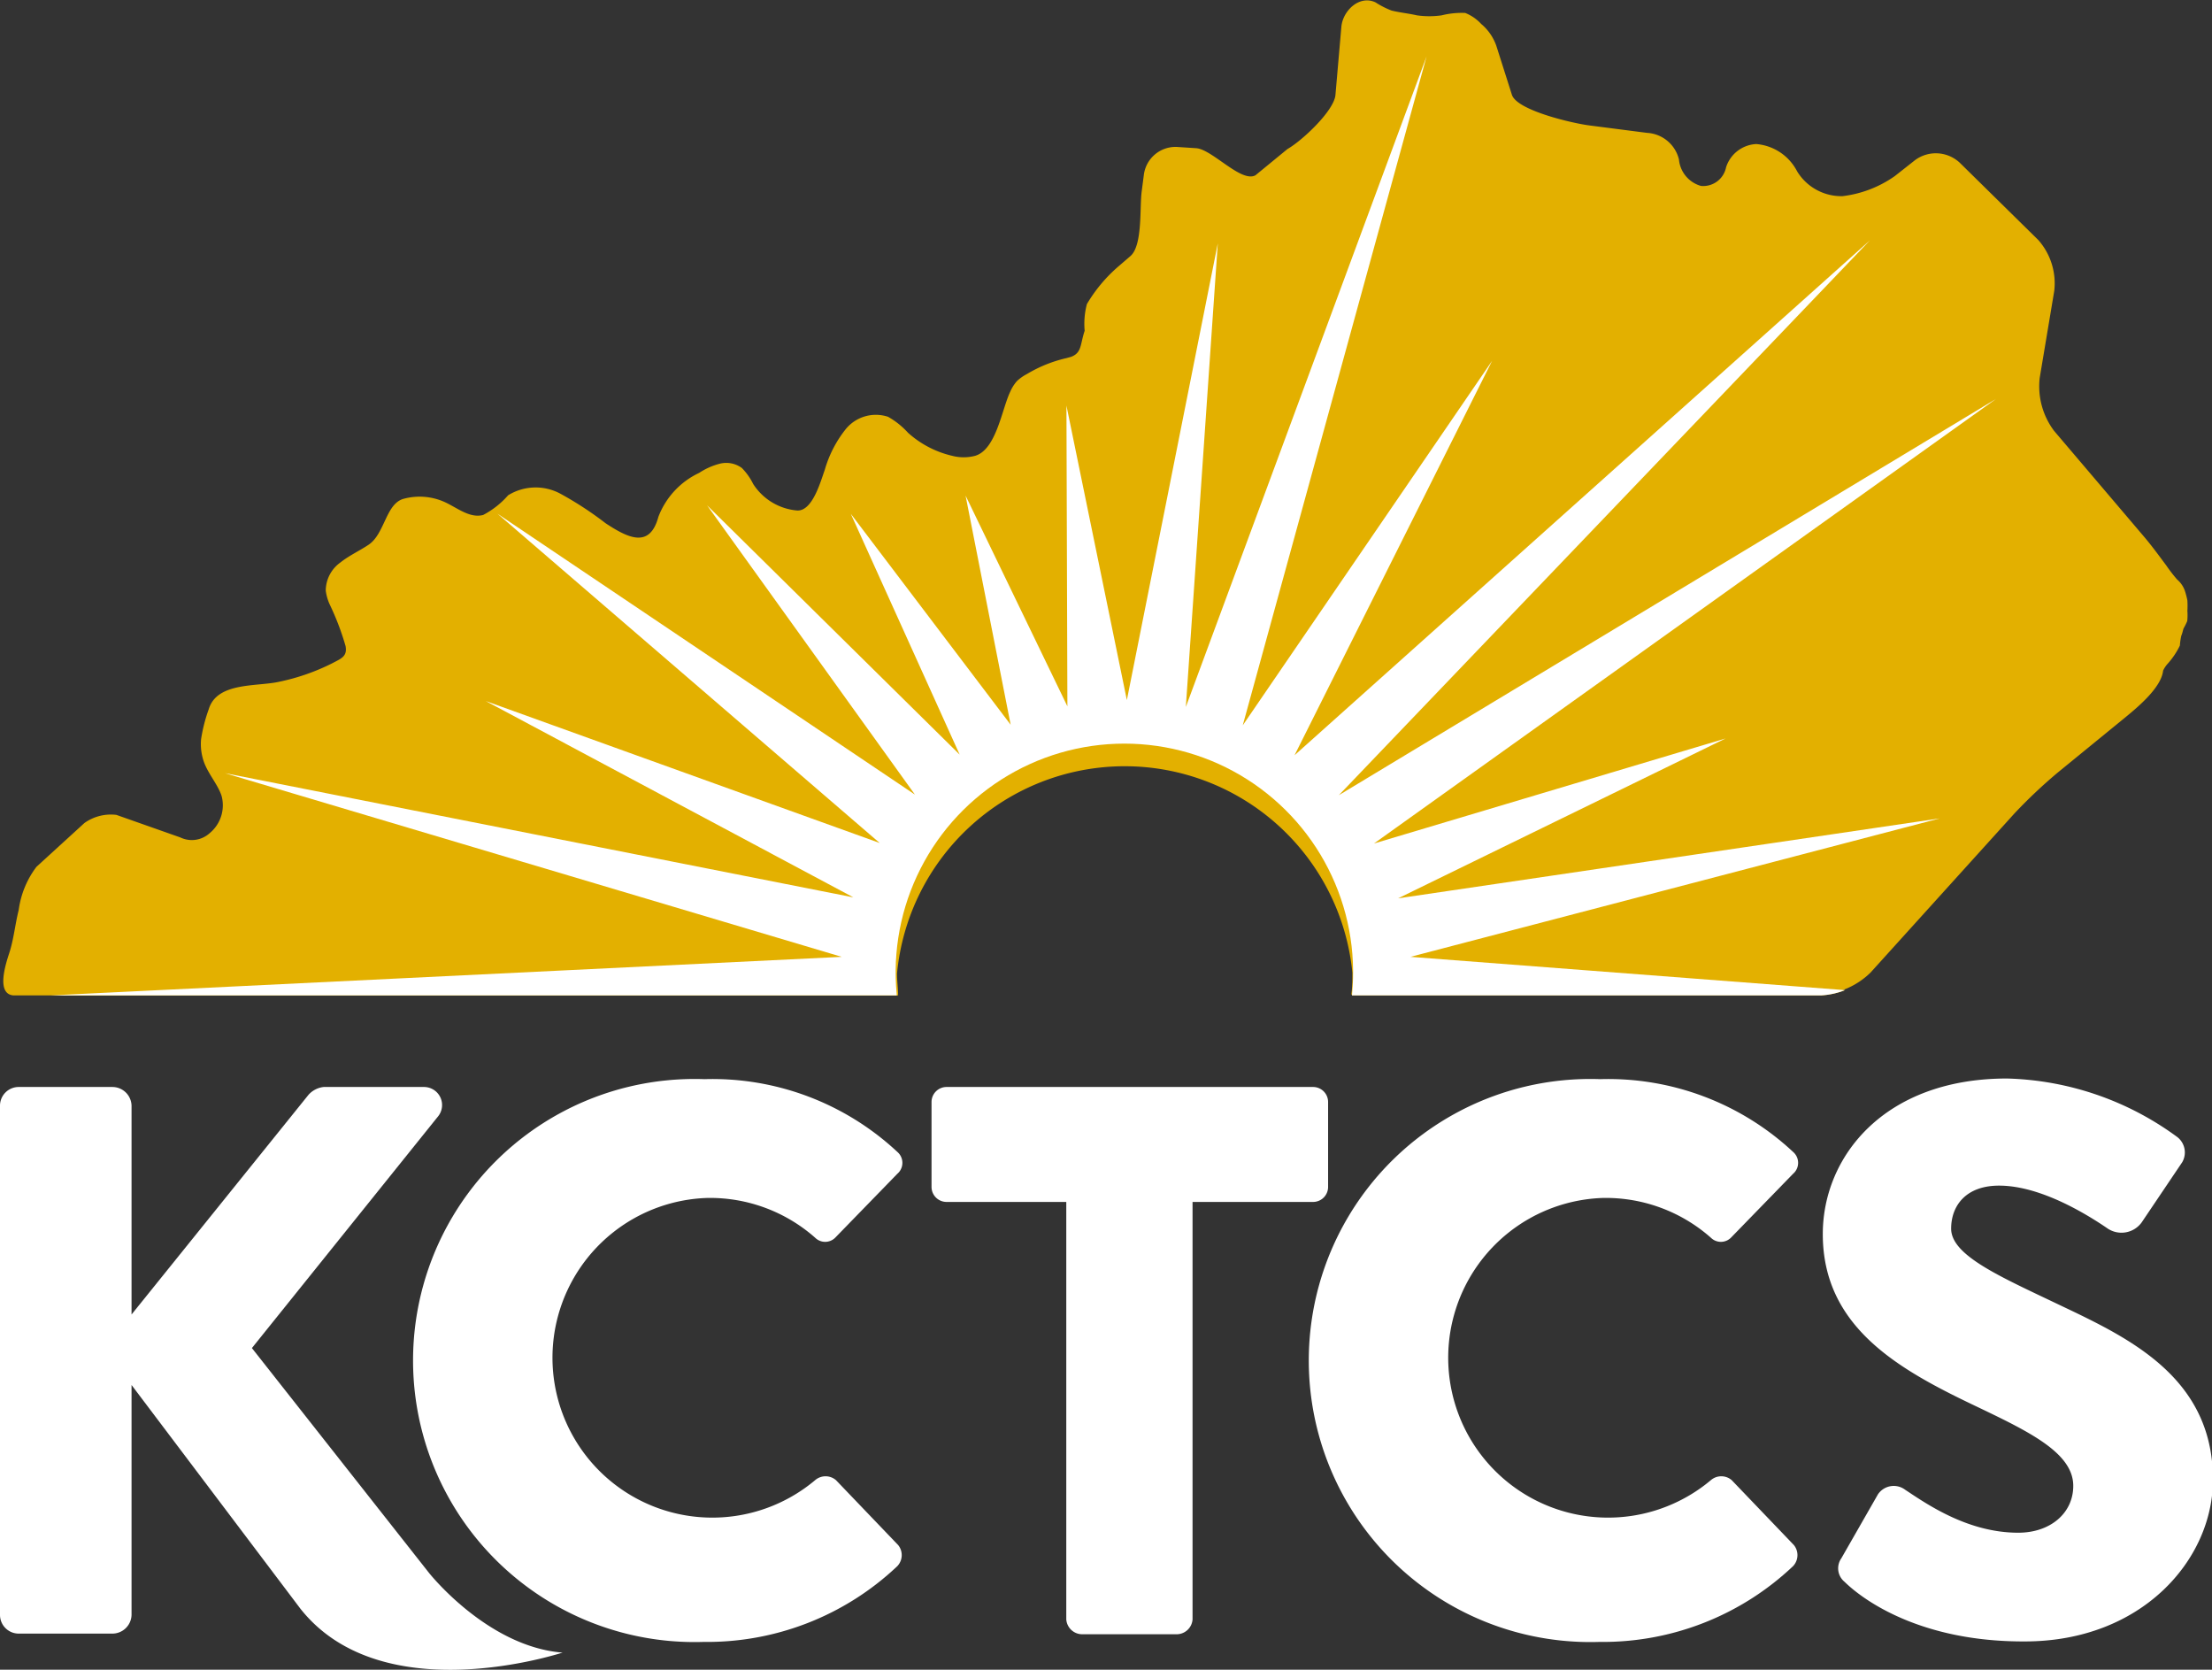
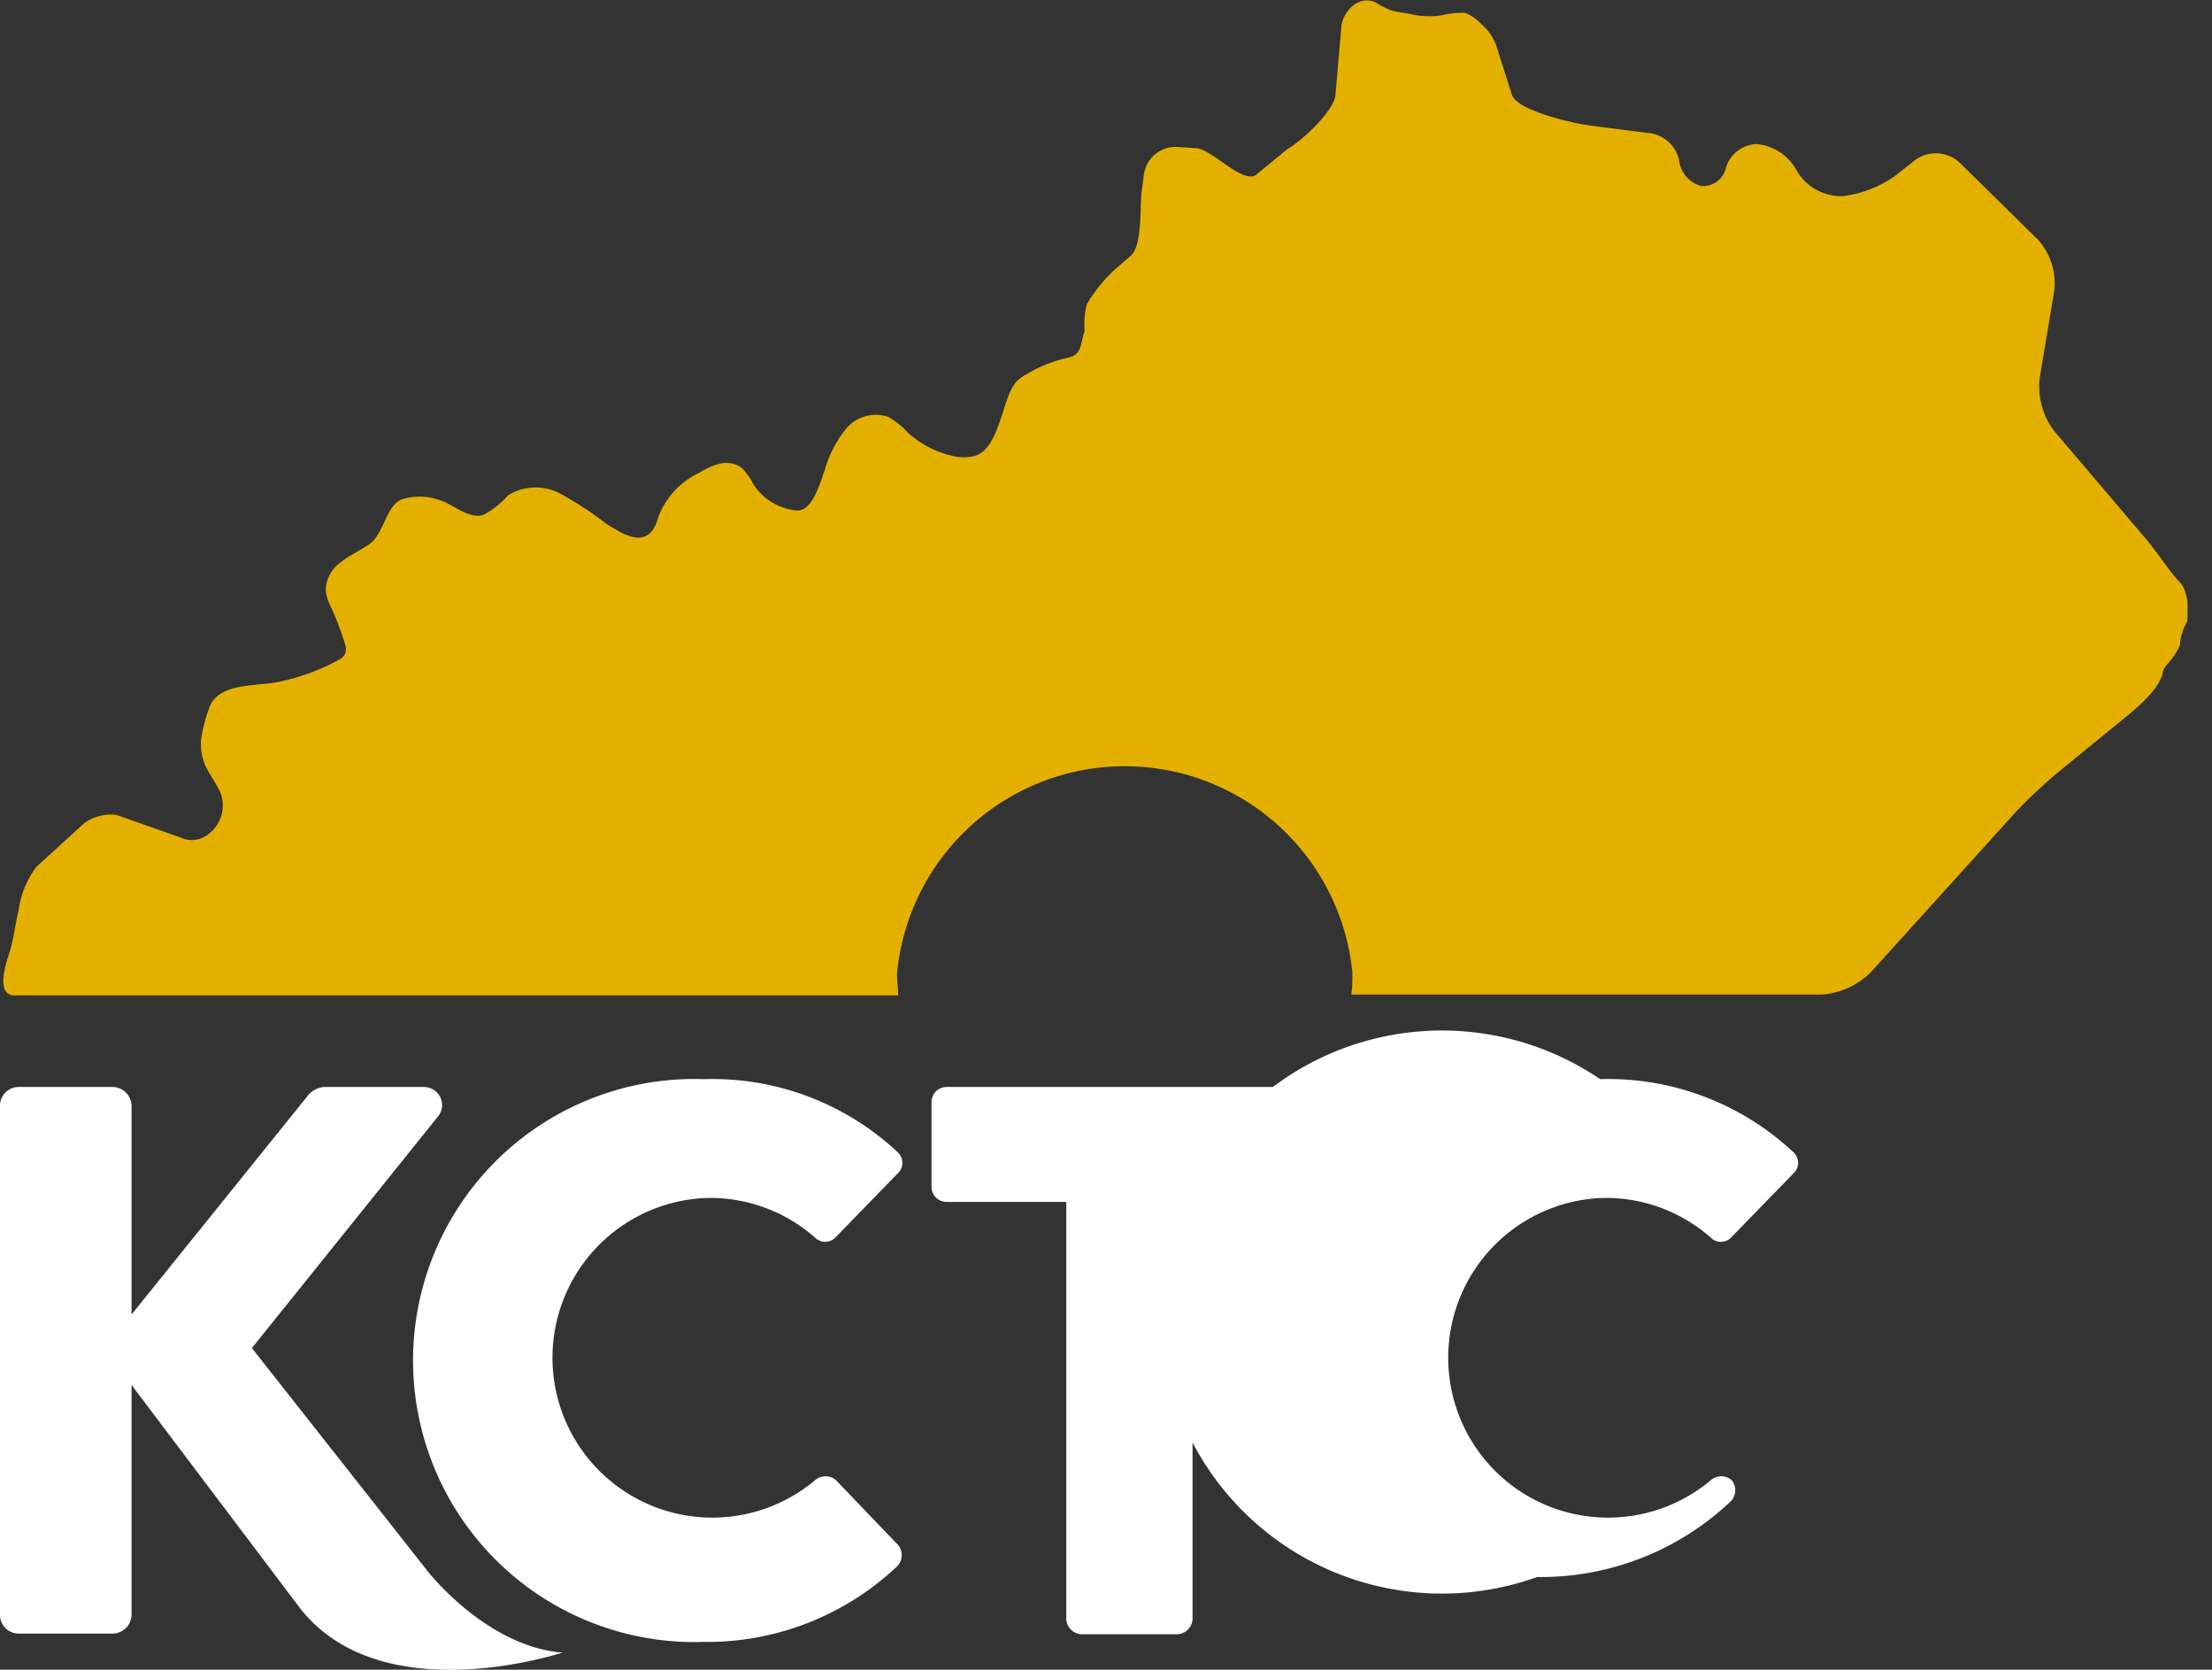
<svg xmlns="http://www.w3.org/2000/svg" id="KCTCS_System_ORIG" viewBox="0 0 138.39 104.44">
  <rect x="0" y="0" width="138.39" height="104.44" fill="#333333" stroke="none" />
  <defs>
    <style>.cls-1{fill:none;}.cls-2{fill:#fff;}.cls-3{fill:#e3b000;}.cls-4{clip-path:url(#clip-path);}</style>
    <clipPath id="clip-path" transform="translate(-151.39 -82.15)">
-       <path class="cls-1" d="M272.75,133.34l-33.89,5,20.49-10-22,6.57,38.92-27.81-41.12,24.79,33.23-34.71-36,32.21,12.36-24.67-15.6,22.8,11.5-41.84-15.06,40.69,2-29-5.69,28.57-3.78-18.42,0.06,18.81-6.37-13.18,2.82,14.33-10-13.19,6.81,15.06-15.8-15.59,13,18.09-26.12-17.57,23.92,20.6L181.78,126l23,12.28-39.32-7.77L204.05,142l-58.7,2.86,50,0h12.2a14.31,14.31,0,1,1,28.37,0h12.47l25.85-.21L239.63,142Z" />
-     </clipPath>
+       </clipPath>
  </defs>
  <title>kctcs</title>
  <g id="KCTCS">
    <path class="cls-2" d="M170.19,182.78l-10.57-14v14.38a1.2,1.2,0,0,1-1.2,1.17h-5.83a1.17,1.17,0,0,1-1.2-1.17V151.31a1.17,1.17,0,0,1,1.2-1.17h5.83a1.2,1.2,0,0,1,1.2,1.17v13.06l11.07-13.74a1.49,1.49,0,0,1,.95-0.49h6.28a1.13,1.13,0,0,1,.9,1.81l-11.67,14.52,11.07,14.05s3.65,4.63,8.37,5C186.59,185.5,175.35,189.28,170.19,182.78Z" transform="translate(-151.39 -82.15)" />
    <path class="cls-2" d="M195.46,149.65a16.94,16.94,0,0,1,12.07,4.55,0.9,0.9,0,0,1,0,1.37l-3.89,4a0.89,0.89,0,0,1-1.25,0,9.93,9.93,0,0,0-6.73-2.49,10,10,0,1,0,6.73,17.65,1,1,0,0,1,1.3,0l3.89,4.06a1,1,0,0,1-.05,1.32,17.3,17.3,0,0,1-12.12,4.74A17.61,17.61,0,1,1,195.46,149.65Z" transform="translate(-151.39 -82.15)" />
    <path class="cls-2" d="M218.13,157.33h-7.51a0.94,0.94,0,0,1-.95-0.93v-5.33a0.94,0.94,0,0,1,.95-0.93h22.91a0.94,0.94,0,0,1,.95.93v5.33a0.94,0.94,0,0,1-.95.93H226v26.11a1,1,0,0,1-.95.93h-6a1,1,0,0,1-.95-0.93V157.33Z" transform="translate(-151.39 -82.15)" />
-     <path class="cls-2" d="M251.5,149.65a16.94,16.94,0,0,1,12.07,4.55,0.9,0.9,0,0,1,0,1.37l-3.89,4a0.89,0.89,0,0,1-1.25,0,9.93,9.93,0,0,0-6.73-2.49,10,10,0,1,0,6.73,17.65,1,1,0,0,1,1.3,0l3.89,4.06a1,1,0,0,1-.05,1.32,17.3,17.3,0,0,1-12.12,4.74A17.61,17.61,0,1,1,251.5,149.65Z" transform="translate(-151.39 -82.15)" />
-     <path class="cls-2" d="M266.79,181.09a1.09,1.09,0,0,1-.2-1.47l2.29-4a1.19,1.19,0,0,1,1.7-.29c1.4,0.93,3.94,2.69,7.08,2.69,2,0,3.44-1.22,3.44-2.93,0-2.05-2.72-3.37-6-4.94-4.84-2.3-9.67-4.94-9.67-10.81,0-4.84,3.84-9.73,11.52-9.73a18.77,18.77,0,0,1,10.67,3.67,1.22,1.22,0,0,1,.3,1.56l-2.54,3.77a1.56,1.56,0,0,1-2.19.34c-1.15-.78-4.09-2.64-6.73-2.64-2.09,0-3,1.27-3,2.69,0,1.61,2.82,2.89,6.31,4.55,4.39,2.1,10.07,4.5,10.07,11.15,0,5-4.44,10.12-11.77,10.12C271.52,184.85,267.93,182.21,266.79,181.09Z" transform="translate(-151.39 -82.15)" />
+     <path class="cls-2" d="M251.5,149.65a16.94,16.94,0,0,1,12.07,4.55,0.9,0.9,0,0,1,0,1.37l-3.89,4a0.89,0.89,0,0,1-1.25,0,9.93,9.93,0,0,0-6.73-2.49,10,10,0,1,0,6.73,17.65,1,1,0,0,1,1.3,0a1,1,0,0,1-.05,1.32,17.3,17.3,0,0,1-12.12,4.74A17.61,17.61,0,1,1,251.5,149.65Z" transform="translate(-151.39 -82.15)" />
  </g>
  <g id="State_Icon-2" data-name="State Icon">
    <path class="cls-3" d="M288.24,120.36a5.41,5.41,0,0,0,0-.65,4.82,4.82,0,0,0-.13-0.52,1.62,1.62,0,0,0-.51-0.79,9.79,9.79,0,0,1-.68-0.88c-0.44-.59-0.87-1.18-1.34-1.74l-5.68-6.68a4.64,4.64,0,0,1-.9-3.31l0.91-5.44a4.09,4.09,0,0,0-1-3.19L274,92.33a2.19,2.19,0,0,0-2.79-.17l-1.27,1a7.13,7.13,0,0,1-3.28,1.26H266.6a3.24,3.24,0,0,1-2.75-1.51l-0.09-.16a3.17,3.17,0,0,0-2.49-1.59,2.09,2.09,0,0,0-1.89,1.45,1.46,1.46,0,0,1-1.57,1.17,1.9,1.9,0,0,1-1.38-1.66,2.18,2.18,0,0,0-2-1.66L250.86,90c-1-.12-4.56-0.93-4.88-1.92L245,85a3.13,3.13,0,0,0-.94-1.35,2.74,2.74,0,0,0-1-.69,5.2,5.2,0,0,0-1.48.15,5.5,5.5,0,0,1-1.54,0c-0.52-.12-1.06-0.17-1.59-0.3a5.37,5.37,0,0,1-1-.51c-1-.48-2.05.51-2.14,1.53l-0.37,4.26c-0.09,1-2.11,2.88-3,3.38l-2,1.64c-0.88.5-2.71-1.62-3.71-1.69l-1.22-.08a2,2,0,0,0-2.06,1.77l-0.13,1c-0.14,1,.07,3.39-0.71,4.06l-0.72.62a9.47,9.47,0,0,0-2,2.38,4.83,4.83,0,0,0-.14,1.67c-0.29.87-.17,1.37-0.85,1.63l-0.29.08a8.46,8.46,0,0,0-2.48,1,2.7,2.7,0,0,0-.62.44,2.52,2.52,0,0,0-.42.67c-0.52,1.08-.87,3.61-2.19,4a2.84,2.84,0,0,1-1.44,0,6.23,6.23,0,0,1-2.76-1.44,5,5,0,0,0-1.25-1,2.43,2.43,0,0,0-2.63.75,7.3,7.3,0,0,0-1.33,2.57c-0.26.72-.77,2.61-1.74,2.54a3.63,3.63,0,0,1-2.74-1.66,3.83,3.83,0,0,0-.71-1,1.65,1.65,0,0,0-1.36-.27,4.27,4.27,0,0,0-1.31.58,5,5,0,0,0-2.55,2.75c-0.54,2-1.9,1.32-3.3.4a21.41,21.41,0,0,0-2.85-1.86,3.27,3.27,0,0,0-3.25.11,5.4,5.4,0,0,1-1.56,1.23c-0.82.22-1.59-.42-2.35-0.78a3.82,3.82,0,0,0-2.63-.23c-1.12.31-1.17,2.2-2.2,2.88-0.57.38-1.21,0.67-1.75,1.1a2.18,2.18,0,0,0-.92,1.76,3,3,0,0,0,.24.85,16.72,16.72,0,0,1,1,2.62c0.12,0.66-.28.78-0.84,1.08a13.45,13.45,0,0,1-3.3,1.15c-1.39.32-3.9,0-4.42,1.72a9.89,9.89,0,0,0-.48,1.88,3.34,3.34,0,0,0,.22,1.53c0.29,0.71.83,1.32,1.06,2a2.26,2.26,0,0,1-.75,2.35,1.66,1.66,0,0,1-1.83.26l-4-1.41a2.85,2.85,0,0,0-2,.51l-3,2.74a5.72,5.72,0,0,0-1.11,2.7c-0.23.91-.31,1.86-0.61,2.75-0.22.68-.79,2.48,0.26,2.59h55.37c0-.45-0.07-0.9-0.07-1.36A14.31,14.31,0,0,1,236,143c0,0.46,0,.91-0.07,1.36h29.4a4.85,4.85,0,0,0,3.09-1.38l9-9.95a31.88,31.88,0,0,1,2.7-2.55l4.25-3.47c0.79-.65,2.24-1.86,2.35-2.91a1.75,1.75,0,0,1,.31-0.46,4.87,4.87,0,0,0,.74-1.11,4.13,4.13,0,0,1,.09-0.62c0.07-.16.09-0.3,0.14-0.45a4.41,4.41,0,0,0,.23-0.46A3.54,3.54,0,0,0,288.24,120.36Z" transform="translate(-151.39 -82.15)" />
  </g>
  <g id="SunRays">
    <g class="cls-4">
      <path class="cls-3" d="M218.33,104.47l-0.29.08a8.46,8.46,0,0,0-2.48,1,2.7,2.7,0,0,0-.62.44,2.52,2.52,0,0,0-.42.67c-0.52,1.08-.87,3.61-2.19,4a2.84,2.84,0,0,1-1.44,0,6.23,6.23,0,0,1-2.76-1.44,5,5,0,0,0-1.25-1,2.43,2.43,0,0,0-2.63.75,7.3,7.3,0,0,0-1.33,2.57c-0.26.72-.77,2.61-1.74,2.54a3.63,3.63,0,0,1-2.74-1.66,3.83,3.83,0,0,0-.71-1,1.65,1.65,0,0,0-1.36-.27,4.27,4.27,0,0,0-1.31.58,5,5,0,0,0-2.55,2.75c-0.54,2-1.9,1.32-3.3.4a21.4,21.4,0,0,0-2.85-1.86,3.27,3.27,0,0,0-3.25.11,5.4,5.4,0,0,1-1.56,1.23c-0.82.22-1.59-.42-2.35-0.78a3.82,3.82,0,0,0-2.63-.23c-1.12.31-1.17,2.2-2.2,2.88-0.57.38-1.21,0.67-1.75,1.1a2.18,2.18,0,0,0-.92,1.76,3,3,0,0,0,.24.85,16.72,16.72,0,0,1,1,2.62c0.12,0.66-.28.78-0.84,1.08a13.45,13.45,0,0,1-3.3,1.15c-1.39.32-3.9,0-4.42,1.72a9.89,9.89,0,0,0-.48,1.88,3.34,3.34,0,0,0,.22,1.53c0.29,0.71.83,1.32,1.06,2a2.26,2.26,0,0,1-.75,2.35,1.66,1.66,0,0,1-1.83.26l-4-1.41a2.85,2.85,0,0,0-2,.51l-3,2.74a5.72,5.72,0,0,0-1.11,2.7c-0.23.91-.31,1.86-0.61,2.75-0.22.68-.79,2.48,0.26,2.59H265.35a4.85,4.85,0,0,0,3.09-1.38l9-9.95a31.87,31.87,0,0,1,2.7-2.55l4.25-3.47c0.79-.65,2.24-1.86,2.35-2.91a1.75,1.75,0,0,1,.31-0.46,4.87,4.87,0,0,0,.74-1.11,4.13,4.13,0,0,1,.09-0.62c0.07-.16.09-0.3,0.14-0.45a4.42,4.42,0,0,0,.23-0.46,3.55,3.55,0,0,0,0-.66,5.41,5.41,0,0,0,0-.65,4.83,4.83,0,0,0-.13-0.52,1.62,1.62,0,0,0-.51-0.79,9.79,9.79,0,0,1-.68-0.88c-0.44-.59-0.87-1.18-1.34-1.74l-5.68-6.68a4.64,4.64,0,0,1-.9-3.31l0.91-5.44a4.09,4.09,0,0,0-1-3.19L274,92.33a2.19,2.19,0,0,0-2.79-.17l-1.27,1a7.12,7.12,0,0,1-3.28,1.26H266.6a3.24,3.24,0,0,1-2.75-1.51l-0.09-.16a3.17,3.17,0,0,0-2.49-1.59,2.09,2.09,0,0,0-1.89,1.45,1.46,1.46,0,0,1-1.57,1.17,1.9,1.9,0,0,1-1.38-1.66,2.18,2.18,0,0,0-2-1.66L250.86,90c-1-.12-4.56-0.93-4.88-1.92L245,85a3.13,3.13,0,0,0-.94-1.35,2.74,2.74,0,0,0-1-.69,5.2,5.2,0,0,0-1.48.15,5.5,5.5,0,0,1-1.54,0c-0.52-.12-1.06-0.17-1.59-0.3a5.37,5.37,0,0,1-1-.51c-1-.48-2.05.51-2.14,1.53l-0.37,4.26c-0.09,1-2.11,2.88-3,3.38l-2,1.64c-0.88.5-2.71-1.62-3.71-1.69l-1.22-.08a2,2,0,0,0-2.06,1.77l-0.13,1c-0.14,1,.07,3.39-0.71,4.06l-0.72.62a9.47,9.47,0,0,0-2,2.38,4.83,4.83,0,0,0-.14,1.67C218.89,103.71,219,104.21,218.33,104.47Z" transform="translate(-151.39 -82.15)" />
      <path class="cls-2" d="M218.33,104.47l-0.29.08a8.46,8.46,0,0,0-2.48,1,2.7,2.7,0,0,0-.62.44,2.52,2.52,0,0,0-.42.67c-0.52,1.08-.87,3.61-2.19,4a2.84,2.84,0,0,1-1.44,0,6.23,6.23,0,0,1-2.76-1.44,5,5,0,0,0-1.25-1,2.43,2.43,0,0,0-2.63.75,7.3,7.3,0,0,0-1.33,2.57c-0.26.72-.77,2.61-1.74,2.54a3.63,3.63,0,0,1-2.74-1.66,3.83,3.83,0,0,0-.71-1,1.65,1.65,0,0,0-1.36-.27,4.27,4.27,0,0,0-1.31.58,5,5,0,0,0-2.55,2.75c-0.54,2-1.9,1.32-3.3.4a21.4,21.4,0,0,0-2.85-1.86,3.27,3.27,0,0,0-3.25.11,5.4,5.4,0,0,1-1.56,1.23c-0.82.22-1.59-.42-2.35-0.78a3.82,3.82,0,0,0-2.63-.23c-1.12.31-1.17,2.2-2.2,2.88-0.57.38-1.21,0.67-1.75,1.1a2.18,2.18,0,0,0-.92,1.76,3,3,0,0,0,.24.85,16.72,16.72,0,0,1,1,2.62c0.12,0.66-.28.78-0.84,1.08a13.45,13.45,0,0,1-3.3,1.15c-1.39.32-3.9,0-4.42,1.72a9.89,9.89,0,0,0-.48,1.88,3.34,3.34,0,0,0,.22,1.53c0.29,0.71.83,1.32,1.06,2a2.26,2.26,0,0,1-.75,2.35,1.66,1.66,0,0,1-1.83.26l-4-1.41a2.85,2.85,0,0,0-2,.51l-3,2.74a5.72,5.72,0,0,0-1.11,2.7c-0.23.91-.31,1.86-0.61,2.75-0.22.68-.79,2.48,0.26,2.59H265.35a4.85,4.85,0,0,0,3.09-1.38l9-9.95a31.87,31.87,0,0,1,2.7-2.55l4.25-3.47c0.79-.65,2.24-1.86,2.35-2.91a1.75,1.75,0,0,1,.31-0.46,4.87,4.87,0,0,0,.74-1.11,4.13,4.13,0,0,1,.09-0.62c0.07-.16.09-0.3,0.14-0.45a4.42,4.42,0,0,0,.23-0.46,3.55,3.55,0,0,0,0-.66,5.41,5.41,0,0,0,0-.65,4.83,4.83,0,0,0-.13-0.52,1.62,1.62,0,0,0-.51-0.79,9.79,9.79,0,0,1-.68-0.88c-0.44-.59-0.87-1.18-1.34-1.74l-5.68-6.68a4.64,4.64,0,0,1-.9-3.31l0.91-5.44a4.09,4.09,0,0,0-1-3.19L274,92.33a2.19,2.19,0,0,0-2.79-.17l-1.27,1a7.12,7.12,0,0,1-3.28,1.26H266.6a3.24,3.24,0,0,1-2.75-1.51l-0.09-.16a3.17,3.17,0,0,0-2.49-1.59,2.09,2.09,0,0,0-1.89,1.45,1.46,1.46,0,0,1-1.57,1.17,1.9,1.9,0,0,1-1.38-1.66,2.18,2.18,0,0,0-2-1.66L250.86,90c-1-.12-4.56-0.93-4.88-1.92L245,85a3.13,3.13,0,0,0-.94-1.35,2.74,2.74,0,0,0-1-.69,5.2,5.2,0,0,0-1.48.15,5.5,5.5,0,0,1-1.54,0c-0.52-.12-1.06-0.17-1.59-0.3a5.37,5.37,0,0,1-1-.51c-1-.48-2.05.51-2.14,1.53l-0.37,4.26c-0.09,1-2.11,2.88-3,3.38l-2,1.64c-0.88.5-2.71-1.62-3.71-1.69l-1.22-.08a2,2,0,0,0-2.06,1.77l-0.13,1c-0.14,1,.07,3.39-0.71,4.06l-0.72.62a9.47,9.47,0,0,0-2,2.38,4.83,4.83,0,0,0-.14,1.67C218.89,103.71,219,104.21,218.33,104.47Z" transform="translate(-151.39 -82.15)" />
    </g>
  </g>
</svg>